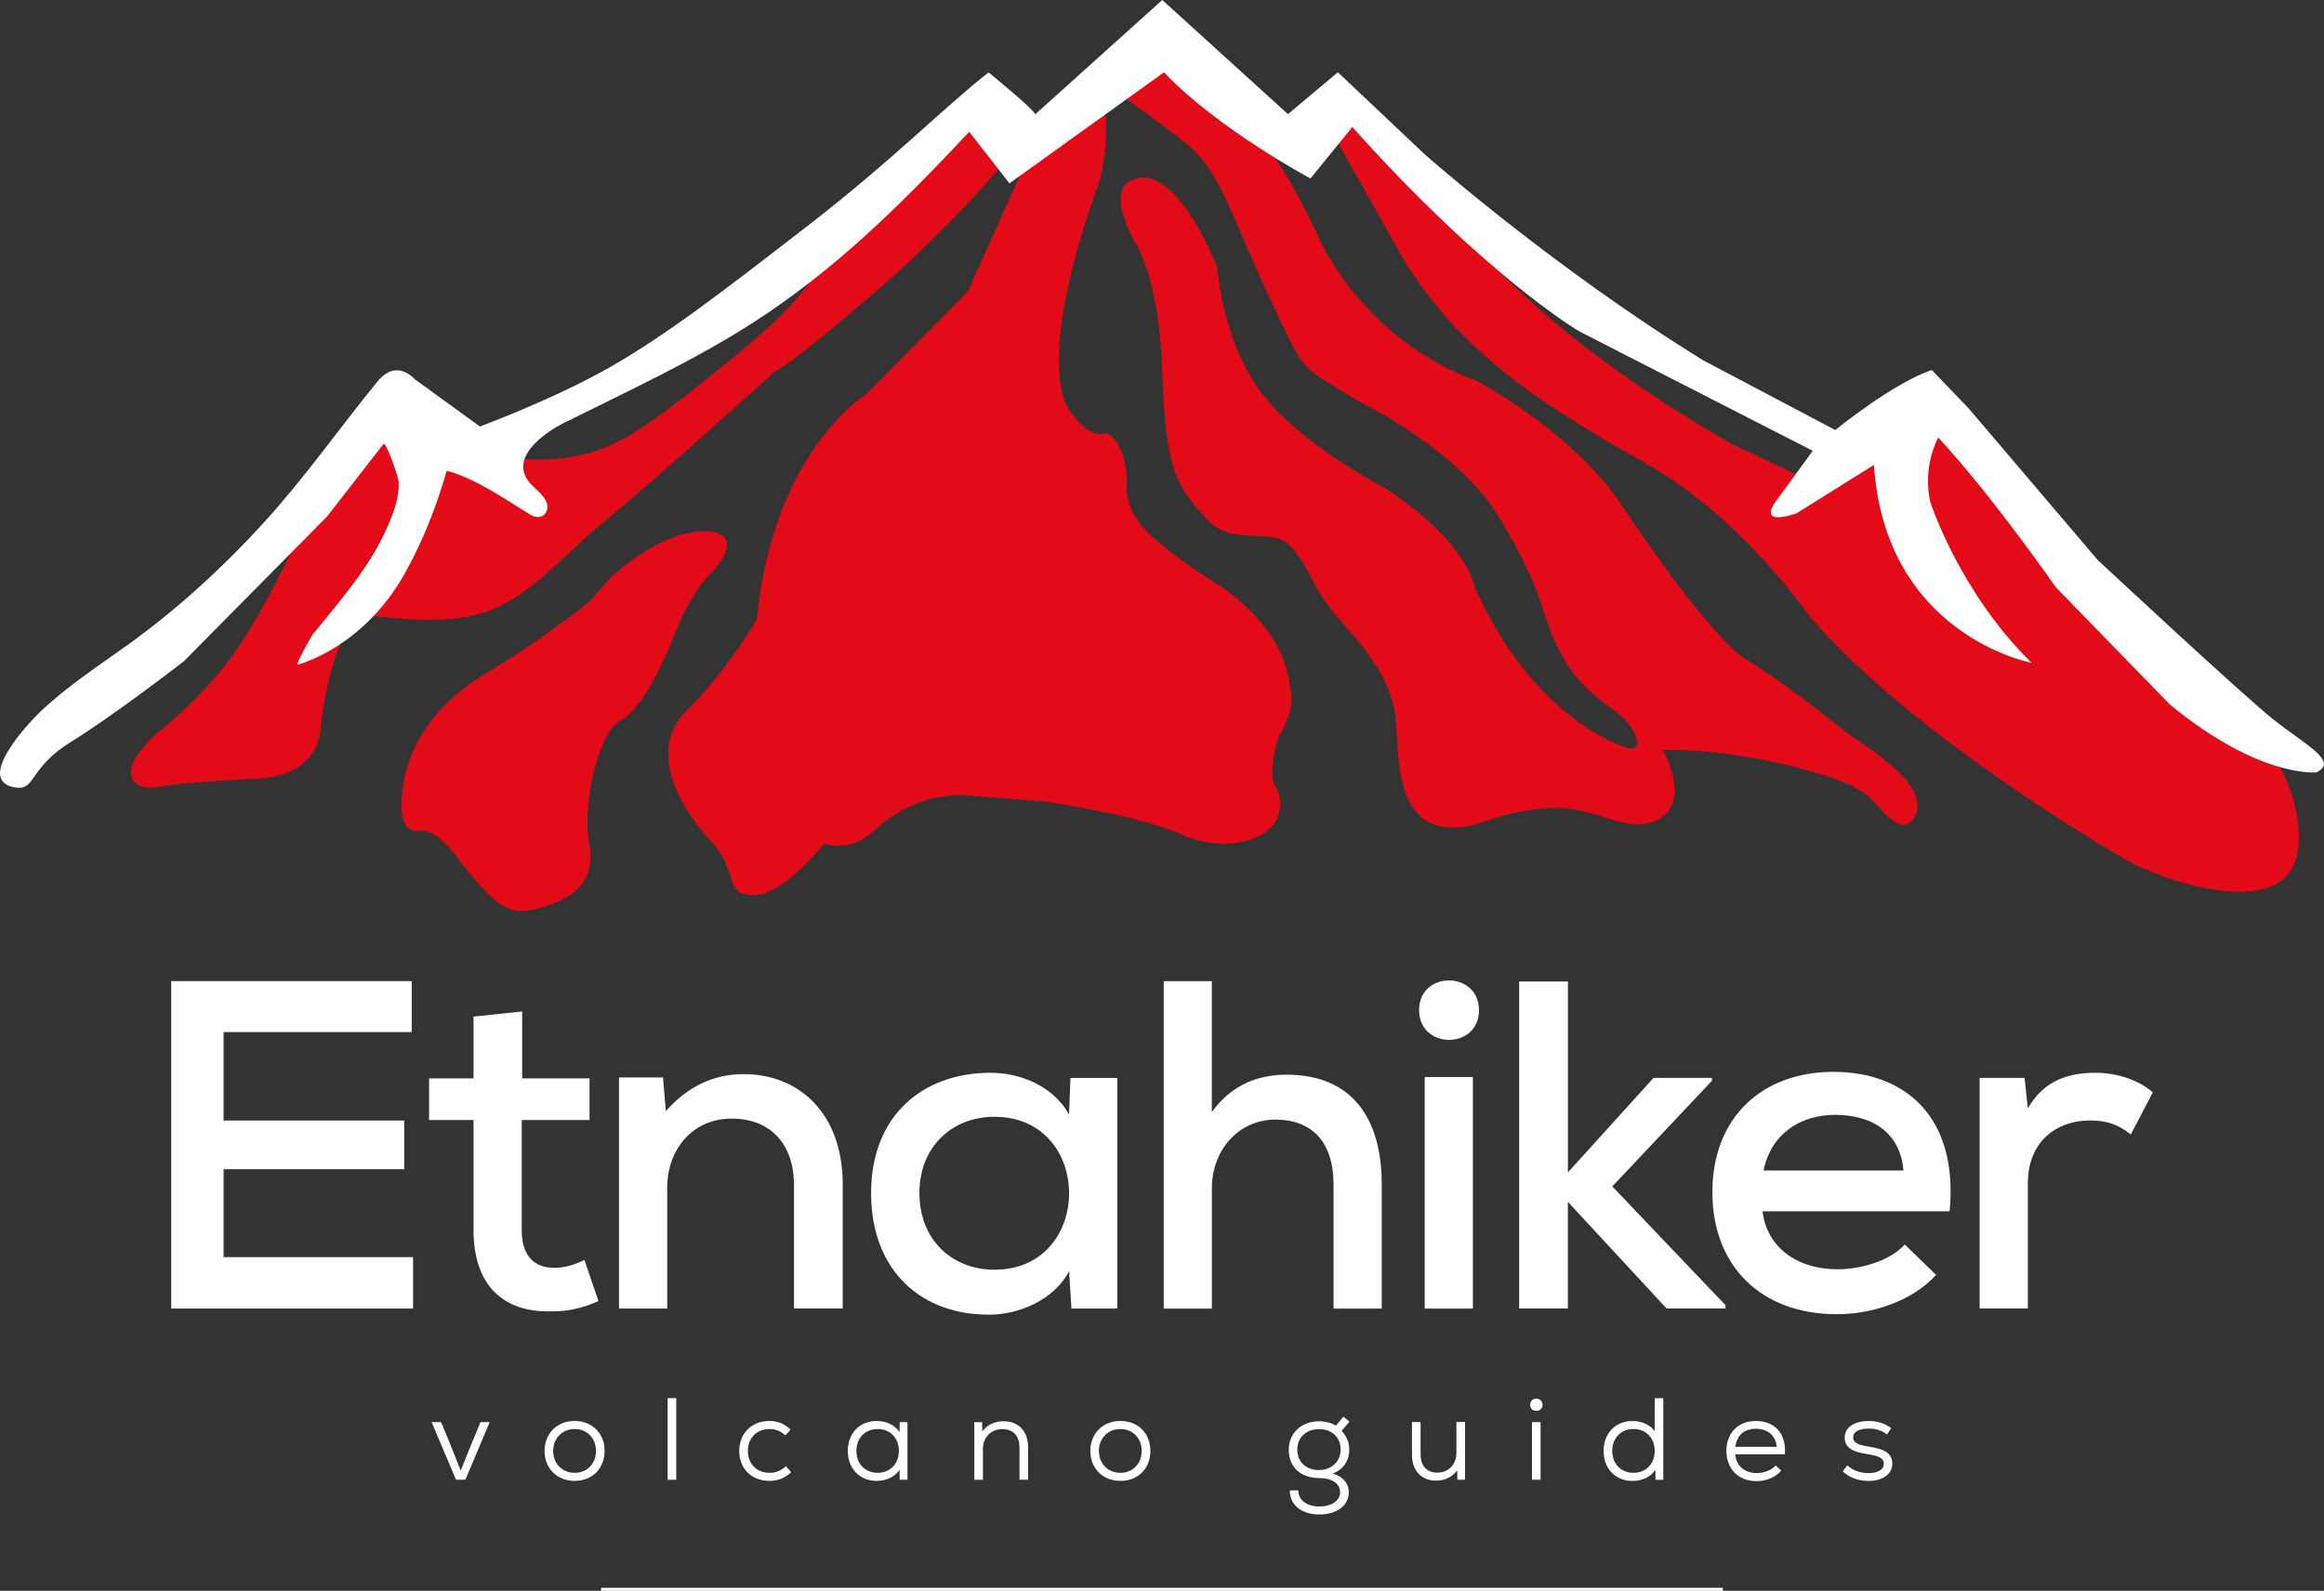
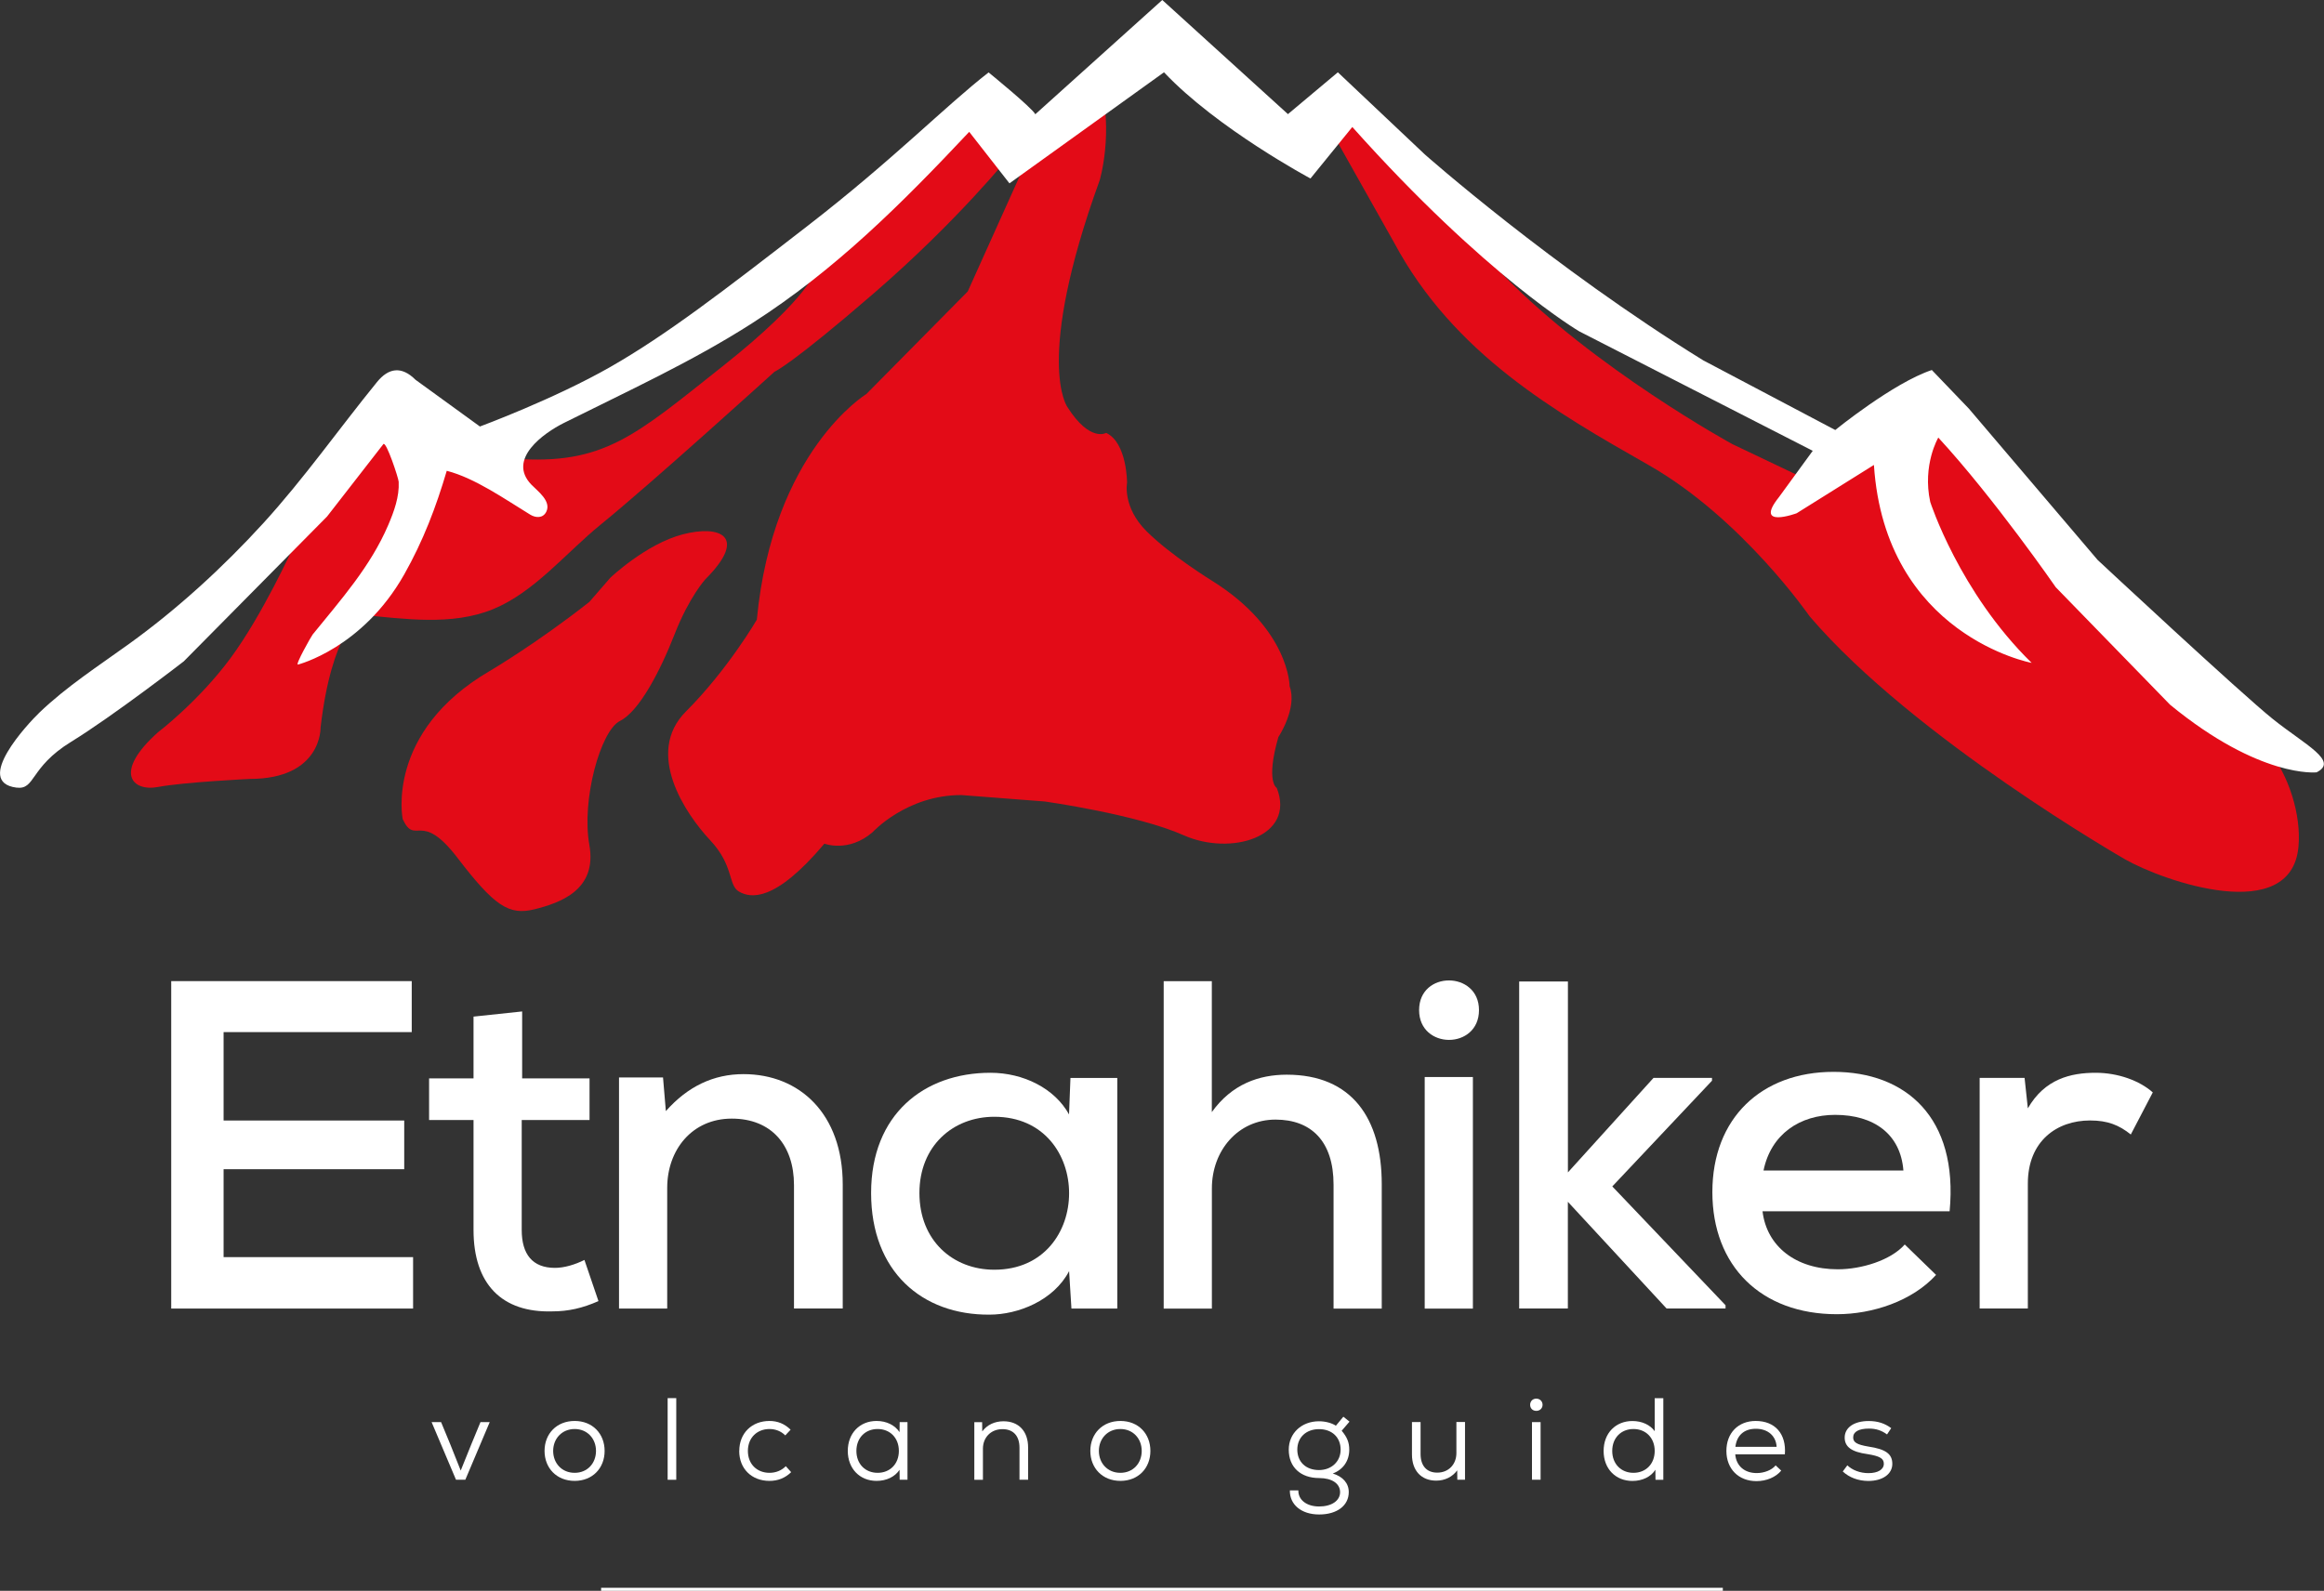
<svg xmlns="http://www.w3.org/2000/svg" id="Livello_1" viewBox="0 0 377.61 258.56">
  <rect x="0" y="0" width="377.61" height="258.56" fill="#333333" stroke="none" />
  <g>
    <path d="M67.13,212.68H27.82v-53.22h39.08v8.29h-30.57v14.37h29.35v7.91h-29.35v14.29h30.79v8.36Z" style="fill: #fff;" />
    <path d="M84.84,164.4v10.87h10.95v6.77h-11.02v17.87c0,3.95,1.75,6.16,5.4,6.16,1.52,0,3.27-.53,4.79-1.29l2.28,6.69c-2.59,1.14-4.87,1.67-7.53,1.67-8.14.23-12.77-4.41-12.77-13.23v-17.87h-7.22v-6.77h7.22v-10.04l7.91-.84Z" style="fill: #fff;" />
    <path d="M129.01,212.68v-20.07c0-6.46-3.65-10.8-10.11-10.8s-10.49,5.09-10.49,11.25v19.62h-7.83v-37.56h7.15l.46,5.47c3.57-4.03,7.76-6.01,12.62-6.01,9.12,0,16.12,6.46,16.12,17.94v20.15h-7.91Z" style="fill: #fff;" />
    <path d="M173.94,175.2h7.6v37.48h-7.45l-.38-6.08c-2.51,4.79-8.29,7.07-12.93,7.07-10.95.08-19.24-7-19.24-19.77s8.59-19.54,19.39-19.54c5.32,0,10.42,2.51,12.77,6.77l.23-5.93ZM149.39,193.9c0,7.76,5.47,12.47,12.17,12.47,16.2,0,16.2-24.86,0-24.86-6.69,0-12.17,4.71-12.17,12.39Z" style="fill: #fff;" />
    <path d="M196.9,159.46v21.29c3.27-4.56,7.68-6.08,12.17-6.08,10.57,0,15.44,7.07,15.44,17.79v20.23h-7.83v-20.15c0-7.07-3.65-10.57-9.43-10.57-6.08,0-10.34,5.02-10.34,11.18v19.54h-7.83v-53.22h7.83Z" style="fill: #fff;" />
    <path d="M240.31,164.17c0,6.46-9.73,6.46-9.73,0s9.73-6.39,9.73,0ZM231.49,175.05v37.64h7.83v-37.64h-7.83Z" style="fill: #fff;" />
    <path d="M254.76,159.53v31.02l13.91-15.36h9.5v.46l-16.2,17.18,18.4,19.31v.53h-9.58l-16.04-17.34v17.34h-7.91v-53.15h7.91Z" style="fill: #fff;" />
    <path d="M286.38,196.87c.68,5.7,5.4,9.43,12.24,9.43,3.8,0,8.59-1.44,10.87-4.03l5.09,4.94c-3.88,4.26-10.34,6.39-16.12,6.39-12.32,0-20.23-7.83-20.23-19.85s7.98-19.54,19.69-19.54,20.3,7.38,18.86,22.66h-30.41ZM309.27,190.25c-.46-5.93-4.79-9.05-11.1-9.05-5.7,0-10.42,3.12-11.63,9.05h22.73Z" style="fill: #fff;" />
    <path d="M328.96,175.2l.53,4.94c2.74-4.79,7-5.78,11.02-5.78,3.65,0,7.15,1.29,9.28,3.19l-3.57,6.84c-1.9-1.52-3.73-2.28-6.62-2.28-5.4,0-10.11,3.35-10.11,10.26v20.3h-7.83v-37.48h7.3Z" style="fill: #fff;" />
  </g>
  <g>
    <path d="M79.57,231.14l-3.96,9.36h-1.52l-3.96-9.36h1.54l1.52,3.68,1.67,4.19,1.69-4.19,1.52-3.68h1.52Z" style="fill: #fff;" />
    <path d="M88.48,235.82c0-2.79,1.97-4.87,4.89-4.87s4.87,2.08,4.87,4.87-1.95,4.87-4.87,4.87-4.89-2.08-4.89-4.87ZM96.84,235.82c0-1.99-1.4-3.56-3.47-3.56s-3.49,1.57-3.49,3.56,1.4,3.56,3.49,3.56,3.47-1.57,3.47-3.56Z" style="fill: #fff;" />
    <path d="M108.48,227.24h1.4v13.27h-1.4v-13.27Z" style="fill: #fff;" />
    <path d="M120.12,235.82c0-2.9,2.05-4.87,4.91-4.87,1.31,0,2.46.46,3.43,1.42l-.87.93c-.68-.7-1.61-1.04-2.56-1.04-1.97,0-3.51,1.37-3.51,3.56s1.52,3.56,3.51,3.56c1,0,1.95-.36,2.65-1.08l.87.97c-.99.97-2.16,1.42-3.53,1.42-2.86,0-4.91-1.95-4.91-4.87Z" style="fill: #fff;" />
    <path d="M147.45,231.14v9.36h-1.27l-.02-1.61c-.74,1.12-2.1,1.8-3.73,1.8-2.75,0-4.68-2.01-4.68-4.87s1.93-4.87,4.68-4.87c1.63,0,2.99.7,3.73,1.82l.02-1.63h1.27ZM146.05,235.82c0-2.12-1.44-3.56-3.45-3.56s-3.45,1.44-3.45,3.56,1.44,3.56,3.45,3.56,3.45-1.44,3.45-3.56Z" style="fill: #fff;" />
    <path d="M167.05,235.23v5.27h-1.4v-5.19c0-1.93-1-3.03-2.77-3.03-1.88,0-3.17,1.36-3.17,3.17v5.06h-1.4v-9.36h1.27l.02,1.5c.78-1.06,2.01-1.65,3.45-1.65,2.46,0,4,1.61,4,4.25Z" style="fill: #fff;" />
    <path d="M177.16,235.82c0-2.79,1.97-4.87,4.89-4.87s4.87,2.08,4.87,4.87-1.95,4.87-4.87,4.87-4.89-2.08-4.89-4.87ZM185.51,235.82c0-1.99-1.4-3.56-3.47-3.56s-3.49,1.57-3.49,3.56,1.4,3.56,3.49,3.56,3.47-1.57,3.47-3.56Z" style="fill: #fff;" />
    <path d="M216.53,239.48c1.67.51,2.62,1.59,2.62,3.03,0,2.2-1.91,3.64-4.81,3.64s-4.81-1.61-4.76-3.92h1.38c-.04,1.54,1.34,2.62,3.37,2.62s3.41-.93,3.41-2.33-1.33-2.29-3.39-2.29c-3.03,0-4.95-1.78-4.95-4.61,0-2.67,2.08-4.62,4.91-4.62,1.04,0,2.05.27,2.75.72l1.21-1.46,1,.8-1.27,1.48c.89,1.06,1.23,1.9,1.23,3.09,0,1.82-1.02,3.26-2.71,3.87ZM217.83,235.61c0-1.99-1.4-3.33-3.51-3.33s-3.53,1.36-3.53,3.33,1.37,3.32,3.53,3.32c2.03,0,3.51-1.4,3.51-3.32Z" style="fill: #fff;" />
    <path d="M238.04,231.14v9.36h-1.25l-.02-1.52c-.78,1.06-1.99,1.67-3.41,1.67-2.41,0-3.94-1.61-3.94-4.25v-5.27h1.4v5.19c0,1.93,1,3.03,2.71,3.03,1.86,0,3.11-1.37,3.11-3.17v-5.06h1.4Z" style="fill: #fff;" />
    <path d="M248.62,228.32c0-.57.42-1,1-1s1.02.44,1.02,1-.42.99-1.02.99-1-.42-1-.99ZM248.92,231.14h1.4v9.36h-1.4v-9.36Z" style="fill: #fff;" />
    <path d="M270.26,227.24v13.27h-1.27l-.02-1.63c-.7,1.12-2.08,1.82-3.73,1.82-2.71,0-4.68-1.95-4.68-4.87s1.97-4.87,4.68-4.87c1.57,0,2.88.63,3.62,1.65v-5.36h1.4ZM268.86,235.82c0-2.12-1.44-3.56-3.45-3.56s-3.45,1.44-3.45,3.56,1.44,3.56,3.45,3.56,3.45-1.44,3.45-3.56Z" style="fill: #fff;" />
    <path d="M290,236.37h-8.05c.15,1.9,1.52,3.05,3.49,3.05,1.21,0,2.46-.49,3.07-1.25l.91.85c-.87,1.06-2.39,1.71-4.02,1.71-2.92,0-4.89-1.99-4.89-4.91s1.93-4.87,4.76-4.87c3.17,0,5,2.12,4.74,5.42ZM281.96,235.16h6.71c-.09-1.76-1.4-2.94-3.37-2.94s-3.11,1.12-3.33,2.94Z" style="fill: #fff;" />
    <path d="M299.42,239.16l.74-1c.8.78,2.07,1.27,3.43,1.27,1.54,0,2.5-.59,2.5-1.52,0-.87-.66-1.25-2.65-1.57-2.6-.36-3.71-1.18-3.71-2.69,0-1.63,1.53-2.69,3.9-2.69,1.46,0,2.62.38,3.66,1.16l-.68,1.02c-.87-.64-1.78-.95-2.92-.95-1.67,0-2.58.51-2.58,1.44,0,.81.63,1.17,2.46,1.48,2.82.42,3.9,1.19,3.9,2.82s-1.55,2.77-3.9,2.77c-1.63,0-3.11-.57-4.15-1.54Z" style="fill: #fff;" />
  </g>
  <rect x="97.67" y="258.06" width="182.26" height=".5" style="fill: #fff;" />
  <g>
-     <path d="M183.39,29.56c7.32-4.45,14.39,13.86,14.39,13.86,0,0,.78,12.18,7.32,20.61s19.88,15.26,19.88,15.26c13.6,8.86,14.65,16.18,14.65,16.18,9.68,21.72,24.33,25.89,24.33,25.89,3.4,1.57,2.35-3.14-1.83-6.02s-7.32-6.02-9.68-11.51-1.83-7.85-8.63-19.36-22.76-19.09-22.76-19.09c-10.2-6.28-8.63-3.92-14.91-17.26s-7.73-20.4-13.81-25.11-12.09-8.89-12.09-8.89l8.6-6.54,13.11,10.99c7.37,8.4,12.82,21.19,12.82,21.19,9.15,17.26,24.85,21.97,24.85,21.97,17,9.42,23.54,19.88,23.54,19.88,14.39,21.71,19.88,25.11,19.88,25.11,5.8,3.63,11.25,7.77,16.61,12.03,3.09,2.46,14.09,8.57,11.52,13.81-2.1,4.29-6.04-1.92-7.56-3.12-2.05-1.62-4.5-2.59-6.97-3.36-14.91-4.71-26.42-4.18-26.42-4.18,4.97,9.94-1.05,12.69-5.49,11.97s-7.32-2.82-13.08-2.55-11.77,2.66-11.77,2.66c-13.34,3.35-12.55-10.22-13.08-16.77s-4.71-11.52-9.15-16.49-4.59-8.11-7.79-11.77-9.47.26-13.92-4.71-6.6-7.32-7.09-23.54c-.49-16.22-4.68-21.71-4.68-21.71-4.18-8.11-.78-9.42-.78-9.42Z" style="fill: #e30b17;" />
    <path d="M214.78,18.57l11.77,20.92c9.68,18.05,26.16,27.46,41.33,36.1s26.16,24.59,26.16,24.59c16.99,19.87,51.24,39.48,51.27,39.5,6.29,3.58,26.96,10.77,28.15-2.04.48-5.23-1.59-11.64-4.87-15.74-3.14-3.92-41.33-42.6-41.33-42.6l-12.55-11.81-20.58,10.72-12.64-6.02s-22.34-12.19-37.36-27.62-25.68-28.88-25.68-28.88l-3.66,2.88Z" style="fill: #e30b17;" />
    <path d="M178.68,13.08c2.35,8.37,0,16.22,0,16.22-10.72,29.56-5.23,36.88-5.23,36.88,3.66,5.75,6.28,4.18,6.28,4.18,3.4,1.57,3.4,8.11,3.4,8.11,0,0-.78,3.92,3.14,7.85s10.72,8.11,10.72,8.11c12.55,7.85,12.55,17.11,12.55,17.11,1.31,3.56-1.83,8.26-1.83,8.26-2.09,7.32-.26,8.26-.26,8.26,3.14,7.96-7.47,11.1-15.11,7.7-7.64-3.4-22.55-5.49-22.55-5.49l-13.6-1.05c-8.89,0-14.39,6.02-14.39,6.02-3.92,3.4-7.85,1.88-7.85,1.88-8.11,9.63-12.03,8.84-13.86,7.8s-.78-4.18-4.71-8.37-10.72-14.12-3.92-20.92,11.51-14.91,11.51-14.91c2.62-27.46,17.79-36.67,17.79-36.67l16.48-16.68,10.72-23.8,10.72-10.46Z" style="fill: #e30b17;" />
    <path d="M58.62,99.92c7,.65,14.78,1.84,21.49-.91s11.87-9.18,17.48-13.74c8.37-6.8,28.25-24.85,28.25-24.85,0,0,2.62-1.05,16.22-12.82s21.97-22.23,21.97-22.23l-5.49-6.8-12.55,10.2-13.34,14.91s-.78,4.39-15.17,15.8-19.36,16.12-34,15.07-21.45-5.75-21.45-5.75l-14.39,20.14s-4.97,10.99-10.2,18.05-11.77,12.03-11.77,12.03c-7.32,6.54-4.18,9.68,0,8.89s14.91-1.31,14.91-1.31c11.77,0,11.51-8.37,11.51-8.37,1.83-15.69,6.54-18.31,6.54-18.31Z" style="fill: #e30b17;" />
    <path d="M95.77,97.82c-8.63,6.8-16.22,11.25-16.22,11.25-17,9.94-14.12,24.06-14.12,24.06,2.09,4.45,2.88-1.57,8.89,6.28s8.37,9.42,12.55,8.37,10.2-3.14,8.89-10.46,1.83-18.57,4.97-20.14,6.54-8.11,8.89-14.12,4.97-8.89,4.97-8.89c7.06-7.06,2.35-8.89-3.66-7.32s-11.77,7.06-11.77,7.06l-3.4,3.92Z" style="fill: #e30b17;" />
    <path d="M168.22,18.57c-.52-1.05-7.59-6.8-7.59-6.8-7.06,5.49-15.43,14.12-29.29,24.85s-23.02,17.79-32.17,23.02-21.19,9.68-21.19,9.68c0,0-10.46-7.59-10.46-7.59-2.28-2.28-4.39-1.94-6.26.36-6.21,7.63-11.87,15.71-18.51,22.98-6.53,7.15-13.95,13.94-21.79,19.59-4.95,3.57-10.13,6.91-14.55,11.15-1.85,1.78-10.77,11.3-3.75,12.2,3.14.4,2.09-3.26,8.89-7.44s18.31-13.08,18.31-13.08l23.28-23.54s9.15-11.76,9.15-11.77c.46-.52,2.46,5.53,2.49,6.13.12,2.42-.75,4.8-1.7,7.03-2.89,6.76-7.73,12.17-12.28,17.79-.22.27-2.91,5.02-2.38,4.88,0,0,10.46-2.62,17.26-14.65,3.09-5.47,5.16-10.92,6.91-16.84,4.6,1.18,9.5,4.65,13.57,7.13.89.54,2.06.61,2.6-.47.86-1.74-1.42-3.37-2.41-4.4-4.03-4.16,2.04-8.41,5.22-10.01,10.34-5.17,20.91-10,30.66-16.25,13.54-8.67,24.33-19.47,35.25-31.09l6.54,8.37,25.11-18.05c8.63,9.15,23.8,17.26,23.8,17.26l6.8-8.37c21.71,24.33,36.88,33.22,36.88,33.22l37.93,19.41-5.49,7.53c-4.18,5.23,2.88,2.62,2.88,2.62l12.55-7.85c1.83,27.73,25.63,32.17,25.63,32.17-11.77-11.51-16.48-26.16-16.48-26.16-1.31-6.02,1.31-10.46,1.31-10.46,9.15,9.94,19.09,24.33,19.09,24.33l18.57,19.09c14.65,12.03,23.8,10.99,23.8,10.99,3.66-1.83-1.83-4.45-7.06-8.63s-28.51-25.89-28.51-25.89l-20.92-24.59-6.02-6.28c-6.28,2.09-15.69,9.75-15.69,9.75l-21.45-11.32c-24.59-15.17-45.25-33.48-45.25-33.48l-14.12-13.34-8.11,6.8L188.85,0l-20.63,18.57Z" style="fill: #fff;" />
  </g>
</svg>